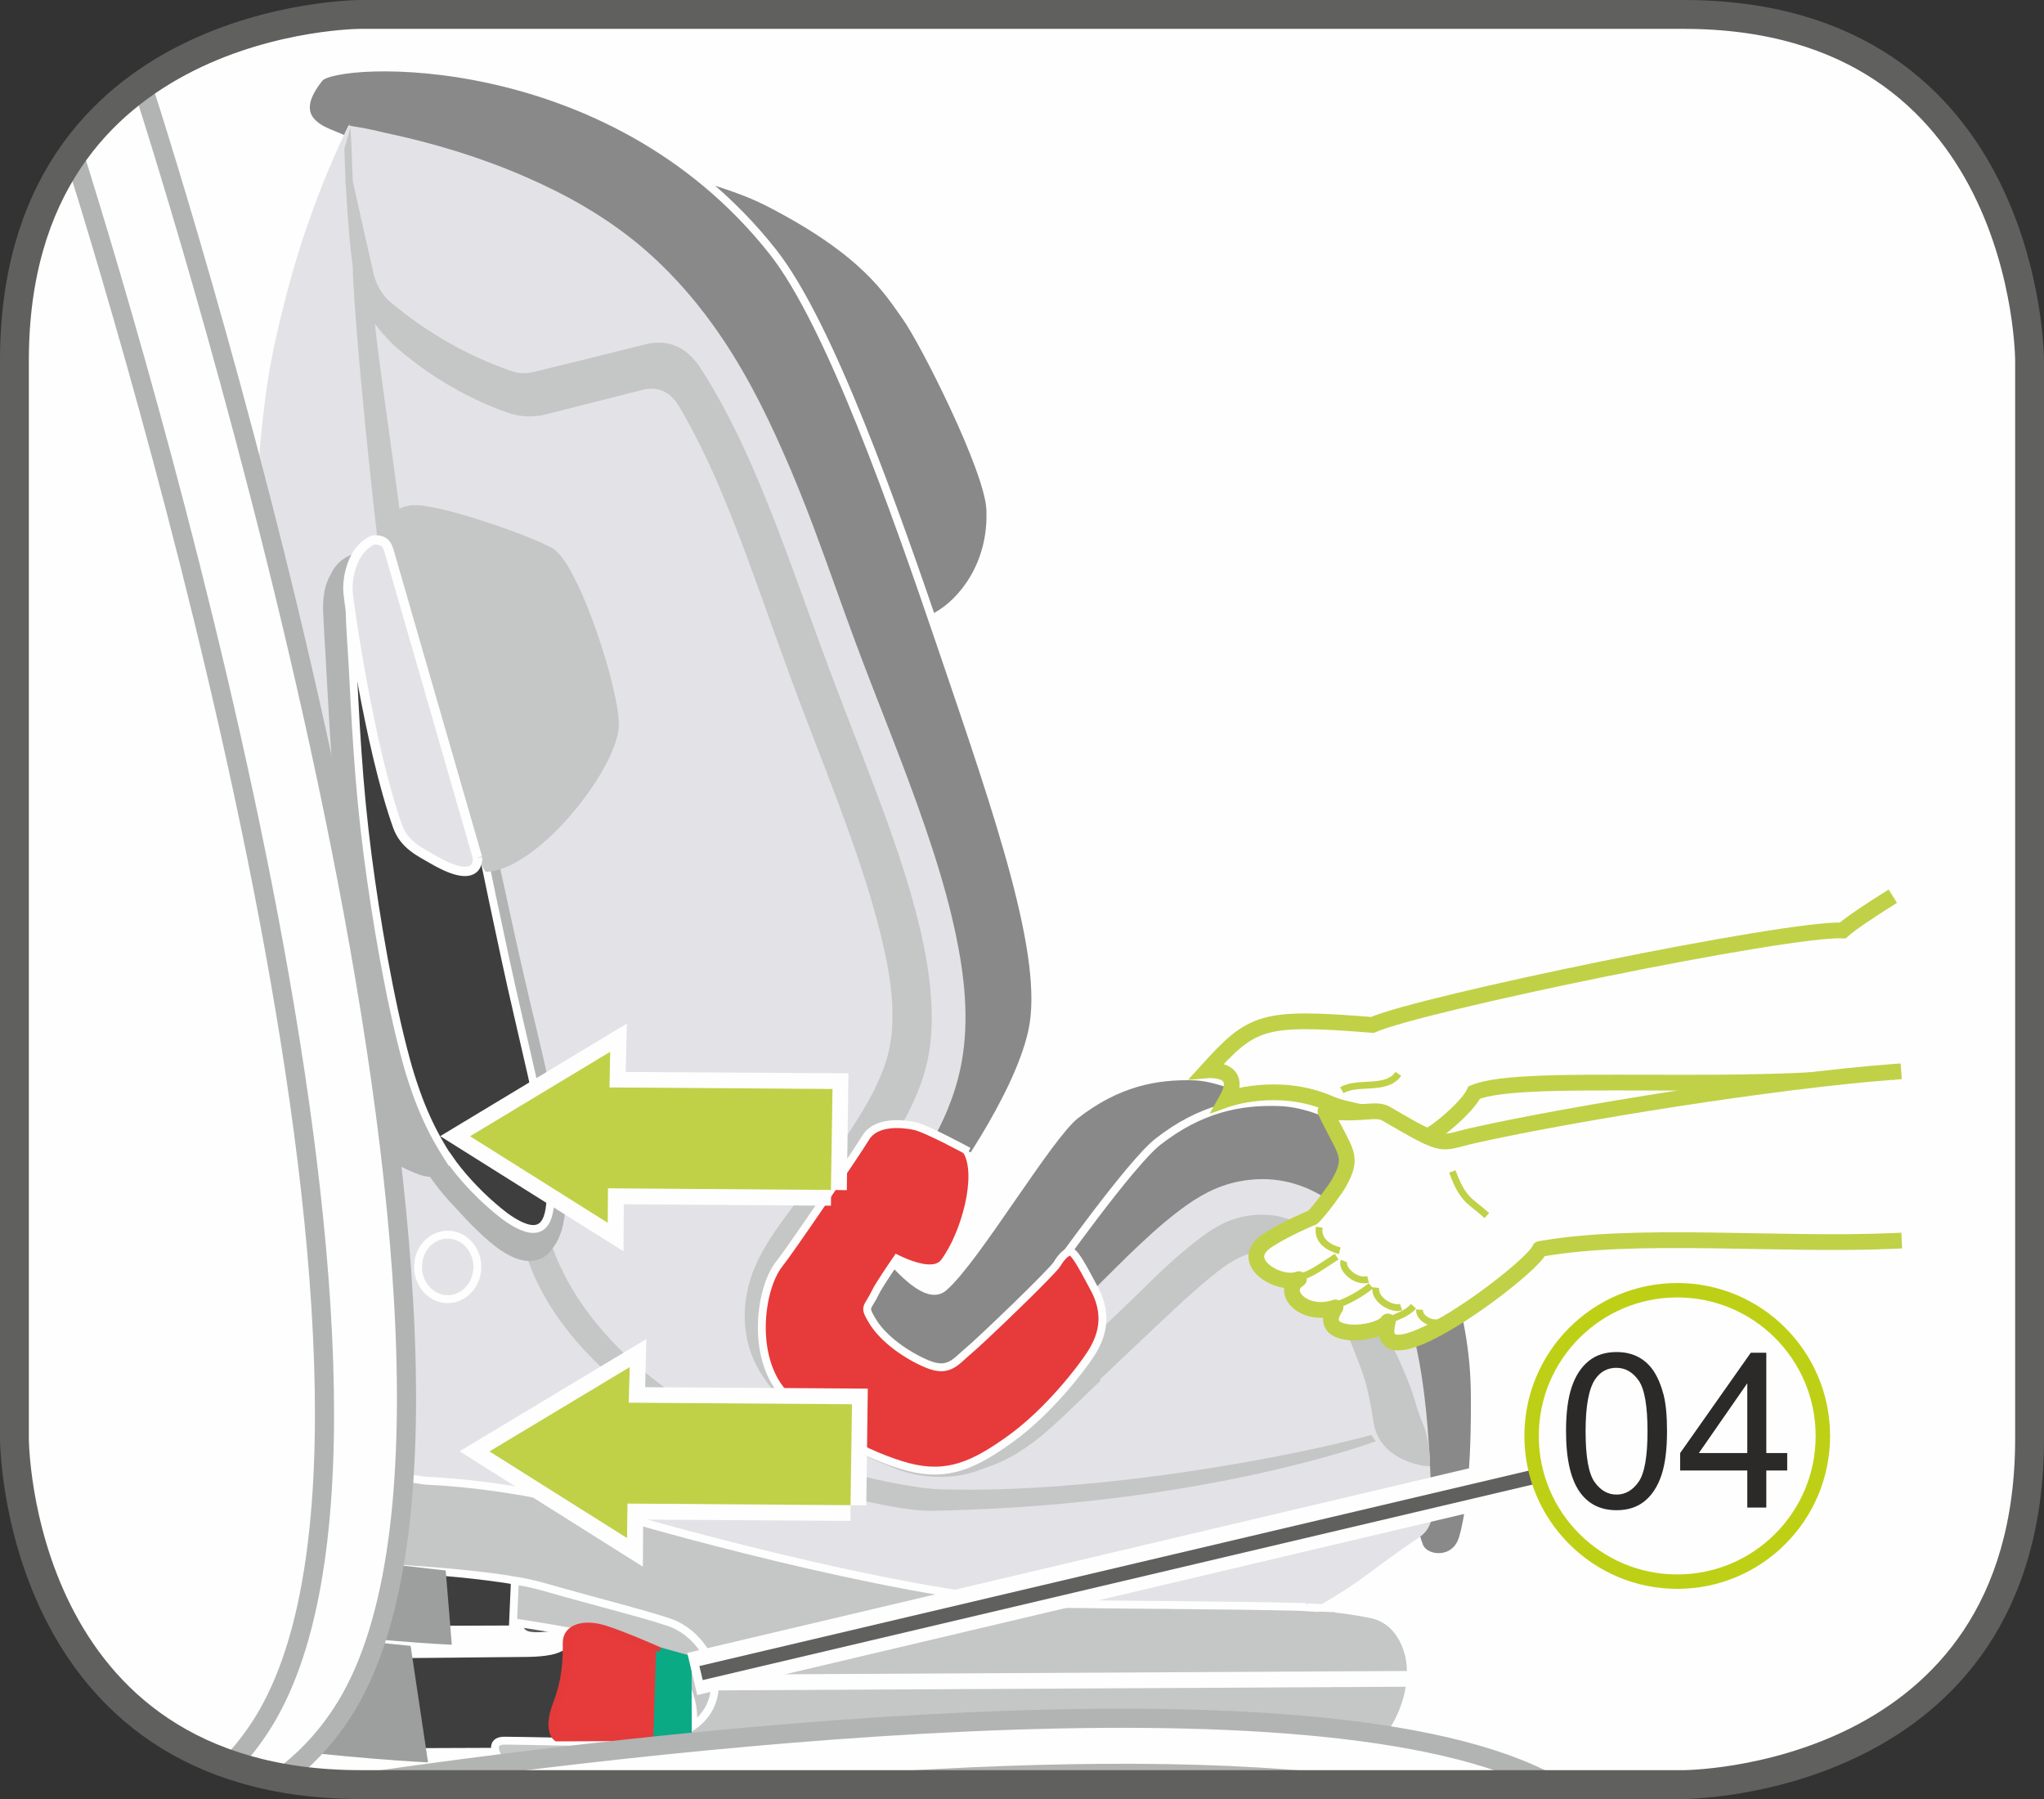
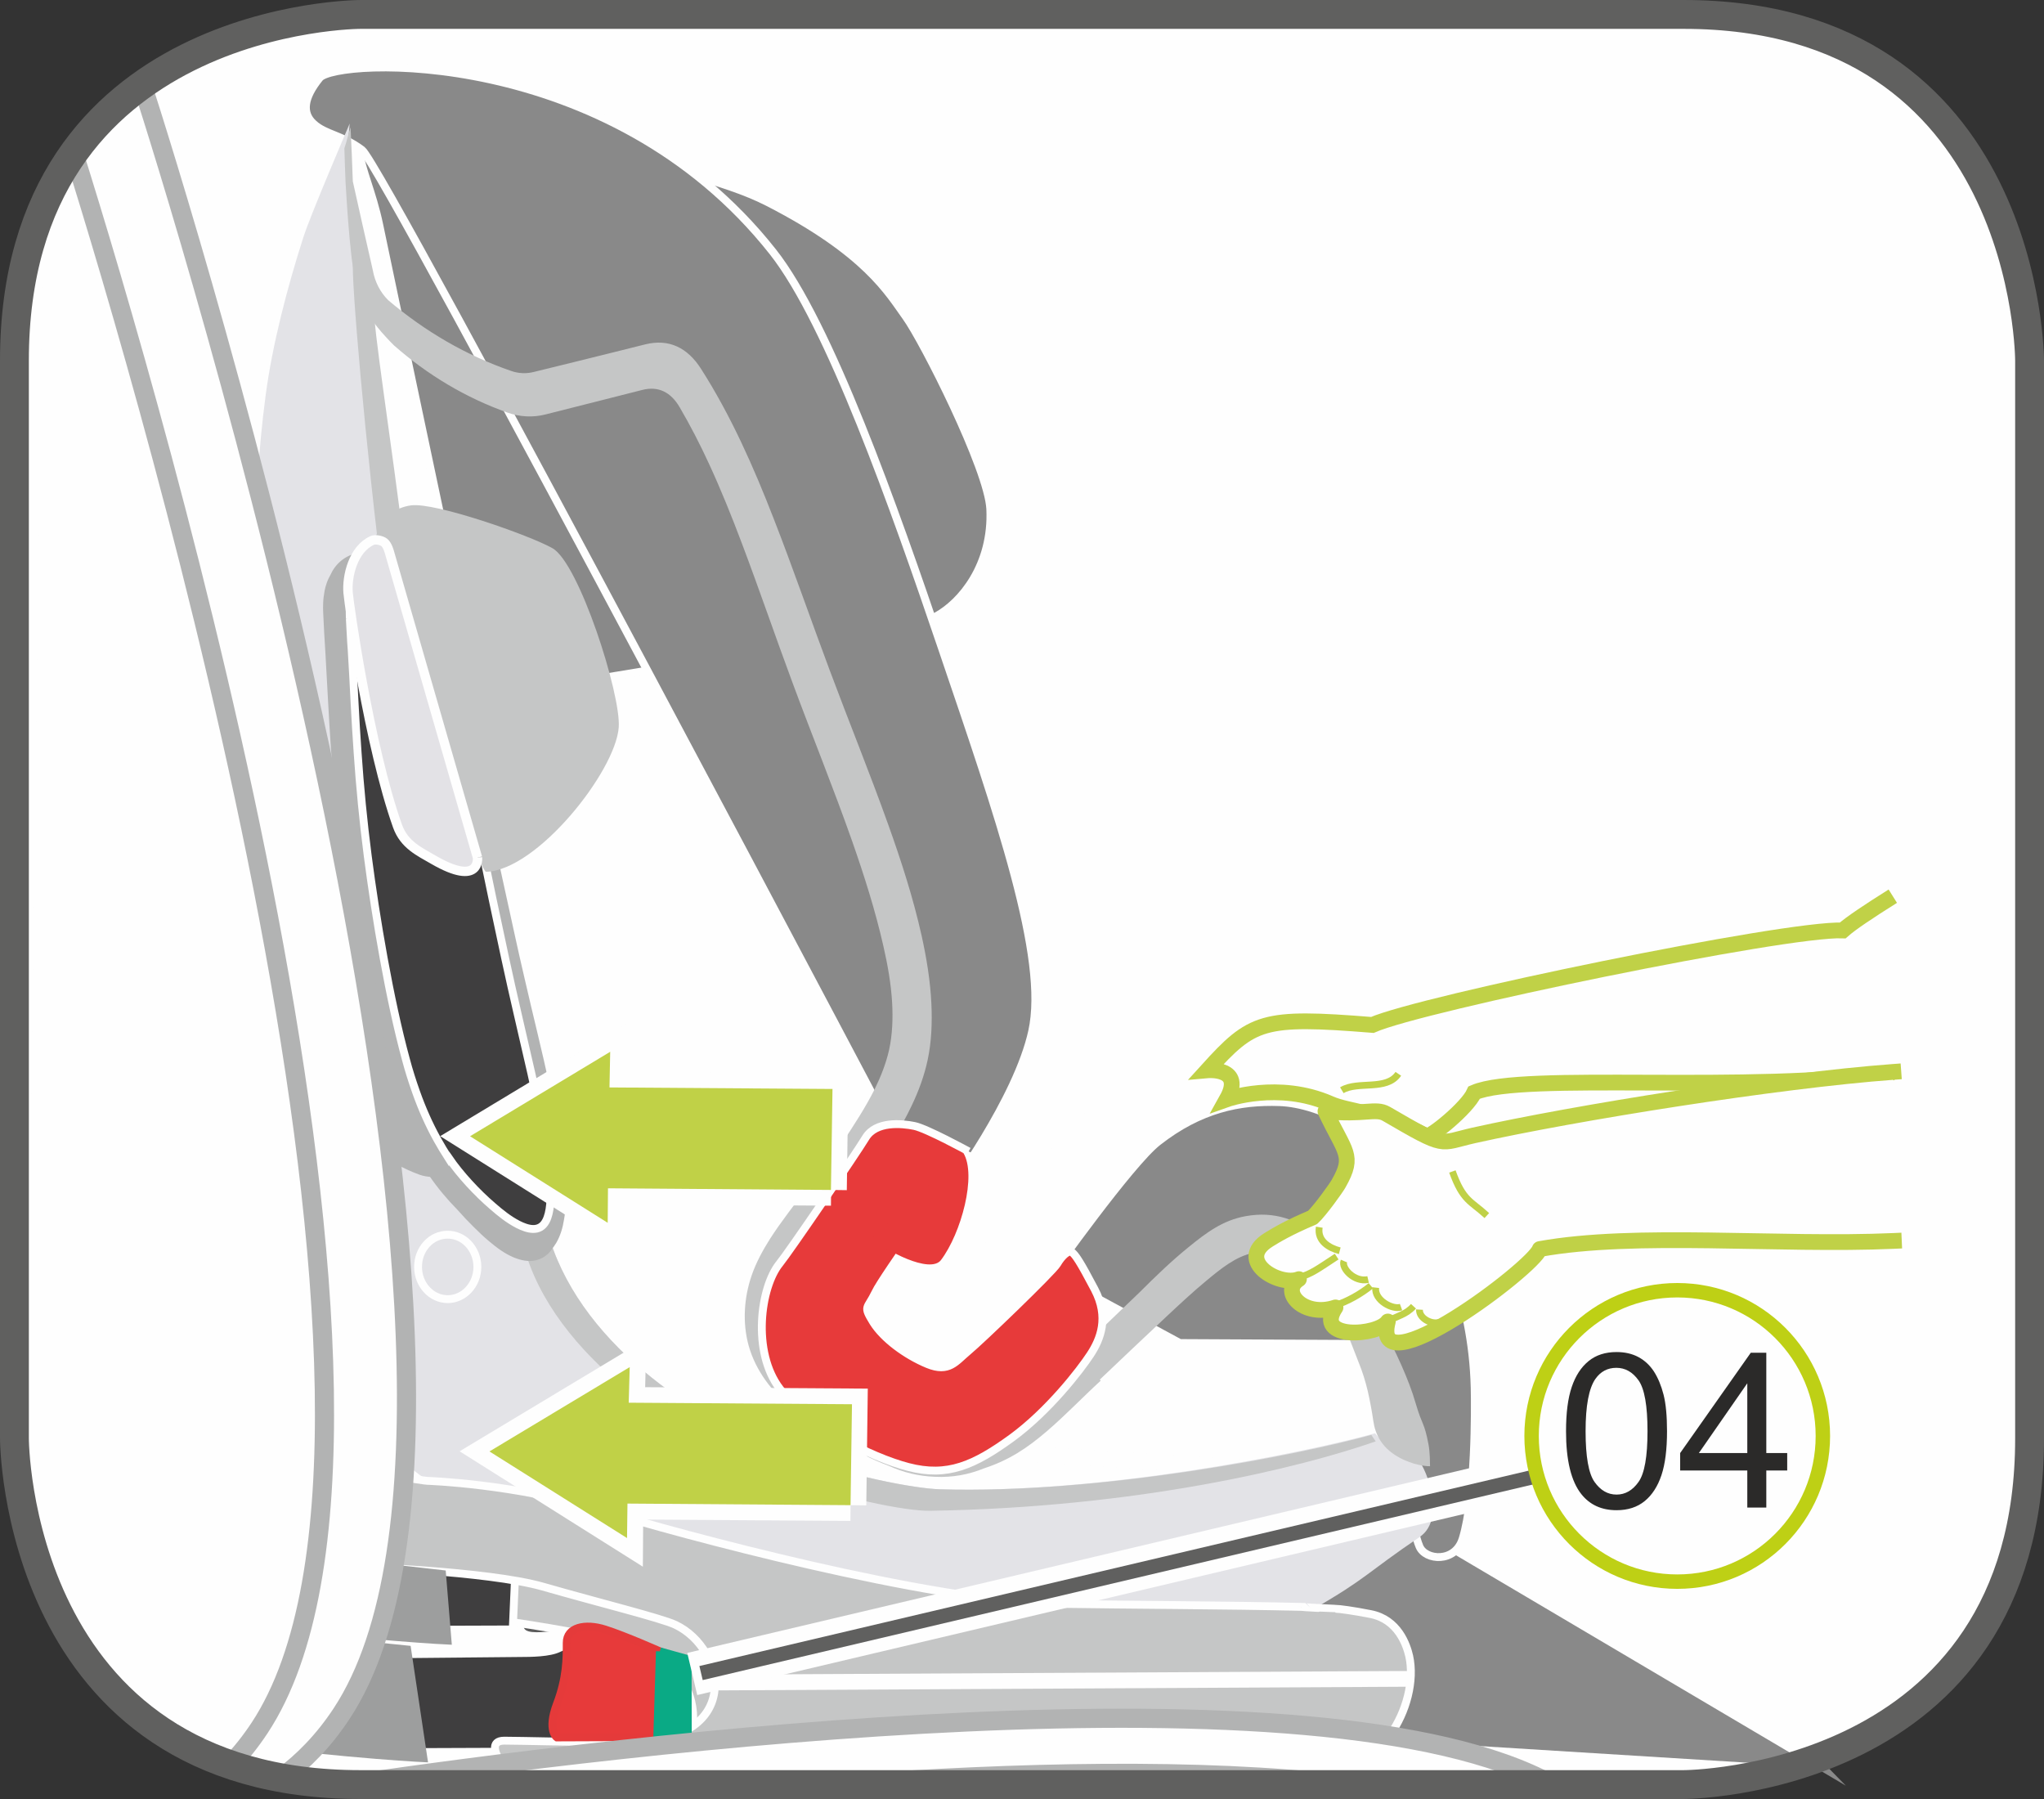
<svg xmlns="http://www.w3.org/2000/svg" xml:space="preserve" width="25mm" height="22mm" version="1.1" style="shape-rendering:geometricPrecision; text-rendering:geometricPrecision; image-rendering:optimizeQuality; fill-rule:evenodd; clip-rule:evenodd" viewBox="0 0 14404.9 12676.32">
  <rect x="0" y="0" width="14404.9" height="12676.32" fill="#333333" stroke="none" />
  <defs>
    <style type="text/css">
   
    .str5 {stroke:#FEFEFE;stroke-width:221.95;stroke-miterlimit:4}
    .str7 {stroke:#C0D147;stroke-width:48;stroke-miterlimit:22.926}
    .str9 {stroke:#FEFEFE;stroke-width:66.09;stroke-miterlimit:4}
    .str1 {stroke:#FEFEFE;stroke-width:110.98;stroke-miterlimit:4}
    .str6 {stroke:#C0D147;stroke-width:110.98;stroke-miterlimit:22.926}
    .str11 {stroke:#FEFEFE;stroke-width:304.92;stroke-miterlimit:4}
    .str0 {stroke:#FEFEFE;stroke-width:55.49;stroke-miterlimit:4}
    .str2 {stroke:#E53A3A;stroke-width:55.49;stroke-miterlimit:4}
    .str3 {stroke:#0AAA85;stroke-width:55.49;stroke-miterlimit:4}
    .str10 {stroke:#60605F;stroke-width:203.28;stroke-miterlimit:4}
    .str12 {stroke:#60605F;stroke-width:101.64;stroke-miterlimit:4}
    .str13 {stroke:#BED015;stroke-width:101.64;stroke-miterlimit:2.613}
    .str4 {stroke:#B2B3B3;stroke-width:134.77;stroke-linecap:round;stroke-linejoin:round;stroke-miterlimit:4}
    .str8 {stroke:#C0D147;stroke-width:110.98;stroke-linecap:square;stroke-linejoin:round;stroke-miterlimit:22.926}
    .fil13 {fill:none}
    .fil4 {fill:none;fill-rule:nonzero}
    .fil12 {fill:#FEFEFE}
    .fil0 {fill:#FEFEFE;fill-rule:nonzero}
    .fil3 {fill:#C5C6C6;fill-rule:nonzero}
    .fil7 {fill:#B2B3B3;fill-rule:nonzero}
    .fil10 {fill:#9D9E9E;fill-rule:nonzero}
    .fil5 {fill:#898989;fill-rule:nonzero}
    .fil2 {fill:#5B5B5B;fill-rule:nonzero}
    .fil15 {fill:#2B2A29;fill-rule:nonzero}
    .fil8 {fill:#E73A3A;fill-rule:nonzero}
    .fil6 {fill:#E3E3E7;fill-rule:nonzero}
    .fil14 {fill:#E3E2E6;fill-rule:nonzero}
    .fil11 {fill:#C0D147;fill-rule:nonzero}
    .fil1 {fill:#3F3E3F;fill-rule:nonzero}
    .fil9 {fill:#0AAA85;fill-rule:nonzero}
   
  </style>
  </defs>
  <g id="Слой_x0020_1">
    <path class="fil0" d="M2540.85 101.64c0,0 -2439.21,0 -2439.21,2439.27l0 7594.5c0,0 0,2439.27 2439.21,2439.27l9323.14 0c0,0 2439.27,0 2439.27,-2439.27l0 -7594.5c0,0 0,-2439.27 -2439.27,-2439.27l-9323.14 0z" />
    <path class="fil1" d="M2315.5 11943.45c1.21,179.89 635.26,31.46 636.24,171.53 1.04,126.42 -291.67,88.22 -401.44,88.04 -91.27,-0.63 -165.08,120.48 -9.97,113.16 254.91,-9.51 404.49,1.67 404.49,1.67l1124.27 -4.26 29.5 -674.9c0,0 -79.46,-34.51 -150.21,0.63 -71.56,35.78 -208.76,36.19 -287.81,36.36 -77.67,1.27 -988.12,9.39 -988.12,9.39 0,0 -99.16,14.81 -197.98,50.01 -97.38,35.95 -159.78,130.85 -158.97,208.35z" />
    <path class="fil2" d="M5066.03 11487.45c0,0 -905.72,-17.06 -991.12,8.93 -84.59,26.85 -67.88,135.81 -73.98,242.52 -5.07,106.08 -82.51,518.75 -88.45,574.81 -6.91,57.33 93.92,51.68 203.51,40.45 100.6,-9.74 1109.41,-120.08 1109.41,-120.08l228.46 -490.92 -387.84 -255.72z" />
    <path class="fil1" d="M2092.98 11082.9c2.25,178.68 635.83,30.88 636.41,171.36 1.61,126.42 -290.46,88.39 -401.03,87.99 -91.1,0 -165.25,120.54 -10.14,113.22 254.68,-10.54 404.49,1.44 404.49,1.44l1123.87 -3.86 30.71 -675.07c0,0 -79.52,-35.15 -151.48,1.44 -70.3,35.55 -207.95,34.98 -285.97,35.55 -79.28,0.23 -987.89,9.97 -987.89,9.97 0,0 -100.03,14 -199.19,50.42 -97.38,35.15 -159.78,129.47 -159.78,207.55z" />
    <path class="fil2" d="M4597.53 10834.1l-195.5 -59.18c0,0 -463.49,-165.25 -548.25,-139.21 -84.36,26.22 -66.9,135.75 -73.35,242.29 -6.91,106.14 -83.78,518.92 -89.89,575.68 -5.24,57.5 94.73,51.8 203.92,39.82 100.2,-9.16 696.97,-142.26 696.97,-142.26l129.3 -333.16 -123.19 -183.98z" />
    <path class="fil3" d="M3632.74 11043.03l-16.88 388.01c0,0 786.05,113.45 964.49,210.37 179.08,96.57 304.52,250.88 305.15,464.7 0.58,212.79 18.9,329.47 18.9,329.47l606.97 -60.73 -22.36 -1182.64 -1196.47 -345.37 -659.8 196.19z" />
    <path class="fil4 str0" d="M3632.74 11043.03l-16.88 388.01c0,0 786.05,113.45 964.49,210.37 179.08,96.57 304.52,250.88 305.15,464.7 0.58,212.79 18.9,329.47 18.9,329.47l606.97 -60.73 -22.36 -1182.64 -1196.47 -345.37 -659.8 196.19" />
    <path class="fil5" d="M2672.51 1584.19c-94.73,-454.5 -321.98,-676.05 153.67,-659.57 503.31,17.46 1980.85,191.24 2585.39,500.25 693.97,355.69 851.27,638.25 973.25,807.54 122.15,168.94 580.34,1072.47 594.17,1354.41 18.5,395.96 -206.16,660.84 -379.71,754.76 -172.8,95.13 -3223.24,575.85 -3223.24,575.85 0,0 -404.55,-1902.2 -703.54,-3333.24z" />
    <path class="fil4 str0" d="M2672.51 1584.19c-94.73,-454.5 -321.98,-676.05 153.67,-659.57 503.31,17.46 1980.85,191.24 2585.39,500.25 693.97,355.69 851.27,638.25 973.25,807.54 122.15,168.94 580.34,1072.47 594.17,1354.41 18.5,395.96 -206.16,660.84 -379.71,754.76 -172.8,95.13 -3223.24,575.85 -3223.24,575.85 0,0 -404.55,-1902.2 -703.54,-3333.24" />
-     <path class="fil5" d="M9491.16 10504.06c0,0 101.24,142.9 146.35,54.85 140.88,-276.4 160.59,-830.3 156.32,-987.89 -15.85,-601.84 -175.62,-896.16 -328.49,-1235.02 -228.63,-508.61 -766.51,-768.76 -1047.01,-778.96 -281.36,-9.33 -560.64,48.17 -858.42,280.72 -191.87,149.81 -707.97,1024.71 -928.54,1213.7 -162.6,138.86 -657.38,-625.86 -657.38,-625.86l-697.43 1697.93 4090.59 253.87 124 126.65z" />
+     <path class="fil5" d="M9491.16 10504.06l-697.43 1697.93 4090.59 253.87 124 126.65z" />
    <path class="fil4 str1" d="M9491.16 10504.06c0,0 101.24,142.9 146.35,54.85 140.88,-276.4 160.59,-830.3 156.32,-987.89 -15.85,-601.84 -175.62,-896.16 -328.49,-1235.02 -228.63,-508.61 -766.51,-768.76 -1047.01,-778.96 -281.36,-9.33 -560.64,48.17 -858.42,280.72 -191.87,149.81 -707.97,1024.71 -928.54,1213.7 -162.6,138.86 -657.38,-625.86 -657.38,-625.86l-697.43 1697.93 4090.59 253.87 124 126.65" />
    <path class="fil5" d="M6465.55 8312.09l219.13 86.2c0,0 484.35,-650.7 589.68,-1131.42 114.43,-519.15 -233.59,-1515.57 -635.03,-2697.17 -338.23,-996.24 -794.17,-2290.67 -1192.78,-2795.36 -1154.75,-1462.5 -3080.92,-1364.55 -3194.37,-1225.11 -112.82,139.04 -126.82,247.36 -41.49,323.82 85.39,77.04 199.02,76.81 341.51,184.56 142.72,107.11 3913.35,7254.48 3913.35,7254.48z" />
    <path class="fil4 str0" d="M6465.55 8312.09l219.13 86.2c0,0 484.35,-650.7 589.68,-1131.42 114.43,-519.15 -233.59,-1515.57 -635.03,-2697.17 -338.23,-996.24 -794.17,-2290.67 -1192.78,-2795.36 -1154.75,-1462.5 -3080.92,-1364.55 -3194.37,-1225.11 -112.82,139.04 -126.82,247.36 -41.49,323.82 85.39,77.04 199.02,76.81 341.51,184.56 142.72,107.11 3913.35,7254.48 3913.35,7254.48" />
    <path class="fil5" d="M10003.46 10896.73c40.68,98.99 252.09,118.52 304.92,-55.72 90.64,-300.83 87.81,-903.94 84.36,-1061.87 -16.08,-659.8 -270.58,-1114.13 -329.12,-1235.08 -270.12,-557.35 -765.48,-769.16 -1046.83,-778.1 -281.53,-9.97 -560.18,47.19 -857.15,279.69 -192.74,150.04 -746.4,929.75 -746.4,929.75l901.46 488.1 1289.18 6.45 341.45 1099.9c0,0 5.47,200.46 58.14,326.88z" />
    <path class="fil4 str0" d="M10003.46 10896.73c40.68,98.99 252.09,118.52 304.92,-55.72 90.64,-300.83 87.81,-903.94 84.36,-1061.87 -16.08,-659.8 -270.58,-1114.13 -329.12,-1235.08 -270.12,-557.35 -765.48,-769.16 -1046.83,-778.1 -281.53,-9.97 -560.18,47.19 -857.15,279.69 -192.74,150.04 -746.4,929.75 -746.4,929.75l901.46 488.1 1289.18 6.45 341.45 1099.9c0,0 5.47,200.46 58.14,326.88" />
-     <path class="fil6" d="M10031 10687.81c-0.23,-9.56 0,-18.67 -5.07,-27.66 -5.7,-8.93 -12.04,-13.83 -20.34,-17.69 -18.5,-9.51 -32.96,-11.35 -51.05,1.44 -66.84,43.5 -133.74,88.45 -199.19,133.56 -241.48,162.83 -478.47,331.95 -720.36,493.51 -124.63,82.97 -249.44,164.27 -377.87,239.24 -120.37,70.18 -243.56,135.41 -369.34,192.33 -100.26,45.12 -202.71,85.57 -307.57,113.22 -160.76,43.27 -328.09,58.31 -494.38,62.81 -68.28,2.02 -136.39,2.82 -204.03,3.46 -281.76,1.21 -562.48,0 -844.19,2.82 -126.48,1.04 -252.49,2.88 -378.91,3.28 -94.09,0 -187.44,-0.63 -281.93,-11.81 -14.87,-2.02 -28.06,-9.74 -43.27,-11.81 -106.14,-14.4 -200.46,-46.33 -293.98,-102.22 -98.99,-58.77 -163.01,-124 -242.46,-208.18 -34.8,-36.76 -70.93,-73.98 -106.31,-110.17 -32.73,-32.9 -65.46,-64.99 -101.06,-94.09 -77.44,-67.7 -160.36,-125.03 -248.57,-174.59 -14.23,-7.95 -28.69,-14.23 -44.71,-19.3 -317.54,-170.96 -700.48,-261.42 -1036.87,-359.6 -355.74,-105.1 -688.9,-217.92 -961.67,-526.7 -10.77,-16.82 -20.74,-34.34 -32.73,-50.36 -332.35,-410.83 -462.22,-1019 -536.04,-1520.47 -2.02,-14.06 -3.69,-27.43 -5.88,-41.49 -0.81,-5.88 -2.07,-11.18 -2.65,-17.29 -30.31,-214 -53.24,-429.27 -72.37,-644.76 -10.77,-125.21 -21.15,-251.45 -30.31,-377.47 -18.09,-233.36 -34.98,-465.91 -52.2,-699.44 -40.68,-573.6 -78.88,-1149.11 -112.24,-1723.11 -9.74,-161.39 -19.07,-323.42 -26.39,-485.21 -5.7,-125.38 -9.8,-251.86 -12.62,-377.64 -2.82,-20.17 -7.14,-39.47 -12.39,-58.77 -17.52,-871.21 45.29,-1674.71 307.52,-2511.98 79.69,-255.14 173.38,-501.69 283.37,-743.35 19.53,-43.33 39.24,-85.57 58.94,-127.86 2.02,-3.86 4.9,-5.7 9.33,-5.3 0,0 -3.86,-0.63 -2.42,0l3.23 0c2.25,0.81 4.32,1.44 5.93,0.81 4.67,1.44 8.12,2.02 12.56,2.65 79.92,11.98 158.97,28.64 237.62,48.17 334.02,70.53 661.07,168.94 976.54,305.73 281.93,121.35 553.9,273 795.21,470.58 201.84,165.66 381.9,363.41 537.65,580.75 194.93,271.16 351.25,573.37 488.04,884.4 77.61,174.18 148.14,351.65 215.84,530.33 103.48,275.19 199.42,553.72 301.87,829.55 161.62,432.55 339.03,857.96 488.44,1295 70.53,206.34 135.41,414.86 186.23,627.48 35.55,149.81 64.82,300.43 81.7,453.7 16.65,148.83 20.11,299.45 4.67,448.22 -13.6,136.21 -45.92,270.18 -93.69,397.4 -57.16,157.13 -140.88,303.89 -227.89,445.98 -102.45,164.62 -211.41,323.82 -333.56,471.56 -97.55,119.73 -204.72,230.54 -293.34,357.76 -26.79,38.2 -51.8,78.25 -72.37,120.94 -18.03,37.22 -32.67,76.23 -39.01,117.72 -4.44,30.31 -5.07,62.4 0.4,92.48 6.74,30.48 18.73,60.56 34.57,87.41 19.53,32.9 44.54,61.36 69.49,89.02 33.36,34.57 70.35,65.69 107.58,95.13 76.81,60.15 159.15,112.01 240.04,163.87 66.67,42.47 132.53,84.93 202.65,119.68 83.55,41.08 171.99,71.97 262.4,66.67 42.52,-3.23 84.59,-14.17 125.27,-31.29 47.54,-19.71 90.64,-47.13 132.53,-78.25 53.47,-39.01 103.43,-82.74 151.6,-128.66 69.72,-66.67 136.62,-137.83 202.3,-209.79 114.84,-112.99 225.81,-231.29 339.21,-346.35 113.86,-115.07 228.12,-229.9 343.76,-342.89 116.68,-112.42 234.17,-222.18 362.43,-319.39 130.28,-98.99 260.15,-174.36 421.78,-206.51 218.32,-42.7 426.85,-2.65 617.97,121.75 182.94,120.14 333.56,299.05 439.87,498.24 49.55,94.9 91.27,191.87 124.4,295.13 13.19,40.85 25.58,81.3 36.19,122.79 13.6,48.8 25.18,98.18 36.59,147.56 22.76,109.19 40.05,219.13 53.24,329.93 35.38,288.44 45.35,581.15 51.4,872.42 0.23,5.07 -3.63,8.35 -8.3,8.76 -5.53,0.17 -11.41,0.4 -16.71,0.4 -18.27,0.98 -34.11,-14.64 -34.11,-34.17z" />
    <path class="fil6" d="M2138.49 1670.22c-112.65,351.25 -218.95,754.13 -267.3,1122.26 -48.4,368.94 -74.21,776.31 -74.62,1149.28 -0.23,259.4 11.18,539.26 23.39,798.44 9.33,201.03 26.39,432.78 38.78,633.41 17.52,288.62 39.87,572.8 59.58,860.84 23.57,345.54 50.82,684.81 76.4,1029.95 14.87,201.44 26.27,392.97 42.93,594.81 22.53,258.14 45.52,524.8 82.74,780.92 28.23,195.39 62.98,403.74 110.17,593.77 36.36,149.81 70.53,293.51 126.59,435.83 51.86,132.53 137.42,312.99 214.29,429.67 33.53,49.61 77.61,84.36 115.64,129.7 37.63,45.52 128.09,42.87 171.59,82.11 64.42,59.18 135.35,111.21 208.53,155.28 74.62,44.54 153.44,81.13 232.55,113.86 323.82,132.53 665.91,201.03 996.01,312.24 139.21,46.1 276.46,100.2 408.35,167.9 105.73,54.85 207.78,118.7 301.47,195.5 38.84,32.73 75.6,66.9 111.38,102.27 75.42,73.75 145.55,152.23 220.74,225 28.06,27.02 56.76,53.47 87.81,76.4 64.07,47.36 137.25,81.36 212.44,102.27 109.13,31.11 223.79,36.99 336.38,38.61 56.93,1.44 113.63,1.44 171.19,0.63 201.44,-0.81 404.09,-4.09 605.12,-4.26 202.24,-0.63 402.65,1.79 605.35,-0.63 194.7,-2.25 392.68,-9.33 581.15,-56.93 105.27,-26.39 209.33,-65.23 309.94,-110.74 123.82,-54.28 244.13,-118.29 361.04,-186.8 143.07,-83.38 505.09,-22.59 648.8,-104.69 374.24,-214.46 374.24,-254.1 747.85,-506.94 202.65,-136.21 22.36,-541.51 -20.51,-550.5 -189.05,-40.22 -293.51,-180.29 -293.51,-180.29 -506.76,140.25 -1934.92,429.09 -3068.36,394.58 -172.4,-5.3 -630.93,-88.62 -1083.65,-255.14 -646.38,-238.03 -1479.56,-788.47 -1685.72,-1580.62 0,0 -939.26,-4085.69 -1067.35,-4753.85 -154.88,-810.42 -283.55,-2151 -268.33,-2236.97 15.44,-85.39 -80.26,-478.88 -80.26,-478.88l27.25 -317.95c0,0 -275.25,641.13 -325.84,799.65z" />
    <path class="fil3" d="M9695.37 10156.44c-527.51,183.81 -1667.45,465.91 -3141.54,489.08 -172.57,2.65 -631.97,-88.62 -1085.27,-255.31 -645.17,-237.62 -1573.48,-824.42 -1779.81,-1616.58 0,0 -892.36,-3890.59 -978.32,-4566.87 -138.46,-1081.75 -237.85,-2270.67 -222.41,-2356.07 15.44,-86.2 166.12,246.15 150.62,331.95 -15.04,85.8 118.75,917.13 216.71,1721.67 82.51,676.51 997.86,4753.85 997.86,4753.85 205.93,792.38 1039.11,1342.59 1685.72,1580.62 452.66,166.46 911.02,249.84 1083.59,255.14 1133.26,34.51 2534.17,-241.89 3041.51,-383l31.35 45.52z" />
    <path class="fil7" d="M2736.13 7680.41c-25.99,-11.01 -52.2,-21.15 -79.69,-25.81 -21.32,-4.32 -43.5,-5.13 -64.59,2.42 -17.52,6.11 -33.53,17.46 -44.14,33.53 -8.93,15.27 -13.19,35.15 -13.6,54.28 -2.48,36.19 4.67,70.93 14.23,105.1 8.53,36.76 21.32,72.37 38.2,104.87 14.64,28.23 33.3,54.51 54.28,78.07 23.8,28.23 50.59,52.61 79.05,75.83 95.13,75.37 195.73,133.5 306.31,177.64 59.81,86.78 125.84,165.43 198.61,239.24 35.78,40.85 72.77,80.09 111.78,118.29 35.21,35.38 71.16,69.72 109.59,101.87 54.45,46.1 110.98,88.22 175.22,114.84 48.75,19.94 101.01,31.29 151.02,20.74 46.15,-9.97 89.66,-37.4 117.08,-78.88 11.18,-14.87 22.13,-30.71 32.32,-47.59 28.06,-49.15 44.48,-105.5 53.24,-162.2 13.19,-74.16 14.64,-149.98 11.18,-225.24 -5.07,-101.41 -17.86,-202.01 -34.34,-302.04 -21.15,-136.39 -47.59,-271.56 -76.86,-406.1 -55.66,-258.6 -121.12,-514.31 -179.49,-771.01 -24.14,-102.45 -47.13,-205.93 -69.72,-308.96 -126.82,-577.92 -253.24,-1155.62 -378.45,-1733.72 -39.24,-180.46 -78.88,-361.22 -115.3,-542.32 -3.86,-22.36 -7.89,-43.1 -13.77,-64.42 -17.92,-73.18 -47.36,-143.93 -93.34,-201.27 -40.05,-51.63 -93.29,-91.67 -151.19,-114.43 -80.49,-42.87 -171.59,-45.12 -255.95,-40.22 -87.18,4.67 -174.41,21.15 -241.08,94.09 -18.5,20.51 -33.71,42.7 -45.12,68.51 -11.41,20.11 -21.72,41.03 -29.44,63.61 -6.34,17.29 -10.77,34.98 -14.46,53.24 -4.9,27.89 -9.16,55.72 -10.14,84.59 -1.67,24.37 -0.81,48.34 0.17,72.37 3.86,94.73 9.97,190.26 15.85,285.39 12.45,219.93 23.22,440.91 38.03,660.84 13.6,192.68 30.71,385.19 52.03,577.06 38.43,343.93 92.88,685.21 157.76,1023.84 30.88,161.8 64.65,322.21 102.45,481.76 27.02,111.78 56.47,223.39 92.25,332.18 43.33,11.75 88.04,18.9 133.16,18.27 13.6,0 27.66,-1.84 41.08,-7.72 3.46,-1.21 6.91,-3.05 8.93,-6.51 1.21,-3.05 2.25,-7.32 0.58,-10.37 -0.58,-0.81 -0.58,-1.38 -1.21,-3.05l-182.54 9.39z" />
    <path class="fil1" d="M2465.37 4360.77c0,-13.83 -0.23,-28.06 -0.81,-42.06 0,-16.25 -0.23,-32.15 0,-48.4 1.61,-28.87 5.47,-57.1 15.44,-84.53 7.09,-23.39 18.5,-41.26 35.78,-56.76 15.85,-13.77 34.74,-24.78 54.28,-32.27 22.76,-8.99 48.34,-13.02 72.54,-17.11 75.65,-9.74 150.85,-15.44 227.08,-2.82 36.19,6.11 73.18,15.85 101.41,38.43 26.45,21.32 47.19,53.82 60.56,88.22 15.04,36.19 23.39,73.35 30.71,111.55 28.46,137.83 53.24,276.69 80.73,414.69 24.37,128.26 50.99,255.49 76.81,382.94 112.01,547.62 222.35,1095 340.7,1641.41 28.64,131.95 58.14,264.65 88.79,396.19 32.32,138.23 63.84,276.86 95.76,415.5 38.03,171.53 74.39,343.3 102.22,516.91 18.09,111.38 63.84,401.67 0,521.17 -44.71,84.53 -131.49,56.7 -195.5,24.6 -67.53,-34.74 -125.44,-81.53 -182.37,-131.32 -106.31,-91.27 -226.21,-219.36 -307.52,-338.63 -0.81,0.81 -1.44,0.81 -1.84,1.61 -27.43,-42.7 -53.24,-85.8 -78.48,-130.91 -58.94,-106.54 -107.75,-217.11 -148.77,-332.75 -27.02,-76 -51.63,-152.86 -72.37,-231.52 -114.84,-420.16 -212.62,-1000.28 -268.91,-1433.29 -31.35,-241.66 -54.91,-484.75 -71.39,-727.91 -8.7,-121.35 -15.85,-242.87 -22.13,-365.02 -6.68,-121.17 -11.98,-243.15 -20.11,-365.08 -0.81,-15.67 -2.07,-31.52 -3.46,-46.96l-9.16 -165.89z" />
    <path class="fil4 str0" d="M2465.37 4360.77c0,-13.83 -0.23,-28.06 -0.81,-42.06 0,-16.25 -0.23,-32.15 0,-48.4 1.61,-28.87 5.47,-57.1 15.44,-84.53 7.09,-23.39 18.5,-41.26 35.78,-56.76 15.85,-13.77 34.74,-24.78 54.28,-32.27 22.76,-8.99 48.34,-13.02 72.54,-17.11 75.65,-9.74 150.85,-15.44 227.08,-2.82 36.19,6.11 73.18,15.85 101.41,38.43 26.45,21.32 47.19,53.82 60.56,88.22 15.04,36.19 23.39,73.35 30.71,111.55 28.46,137.83 53.24,276.69 80.73,414.69 24.37,128.26 50.99,255.49 76.81,382.94 112.01,547.62 222.35,1095 340.7,1641.41 28.64,131.95 58.14,264.65 88.79,396.19 32.32,138.23 63.84,276.86 95.76,415.5 38.03,171.53 74.39,343.3 102.22,516.91 18.09,111.38 63.84,401.67 0,521.17 -44.71,84.53 -131.49,56.7 -195.5,24.6 -67.53,-34.74 -125.44,-81.53 -182.37,-131.32 -106.31,-91.27 -226.21,-219.36 -307.52,-338.63 -0.81,0.81 -1.44,0.81 -1.84,1.61 -27.43,-42.7 -53.24,-85.8 -78.48,-130.91 -58.94,-106.54 -107.75,-217.11 -148.77,-332.75 -27.02,-76 -51.63,-152.86 -72.37,-231.52 -114.84,-420.16 -212.62,-1000.28 -268.91,-1433.29 -31.35,-241.66 -54.91,-484.75 -71.39,-727.91 -8.7,-121.35 -15.85,-242.87 -22.13,-365.02 -6.68,-121.17 -11.98,-243.15 -20.11,-365.08 -0.81,-15.67 -2.07,-31.52 -3.46,-46.96l-9.16 -165.89" />
    <path class="fil3" d="M2427 1045.28c2.02,81.07 5.3,161.39 8.35,242.29 10.77,176.03 21.72,348.2 42.06,523.65 10.37,88.79 30.08,166.46 41.66,221.95 25.18,126.42 113.86,248.8 204.09,345.14 17.69,18.32 33.94,37.22 52.84,54.91 237.85,209.74 508.61,370.32 799.07,473.58 87.01,31.11 180.46,36.19 268.51,13.66 227.66,-57.73 455.14,-114.66 682.39,-172.8 113.63,-29.04 201.84,15.44 264.01,122.15 74.85,128.26 143.93,261.82 206.74,398.44 84.18,182.31 159.15,368.71 230.31,557.12 123.77,327.05 236.99,659.4 358.8,987.08 138,372.63 288.21,741.1 420.34,1116.78 84.76,242.29 162.83,487.23 219.53,737.88 29.67,129.64 53.47,262.17 61.36,396.37 6.34,112.19 2.48,225.41 -21.32,334.37 -21.95,96.97 -58.94,189.86 -102.45,278.48 -64.65,128.49 -143.13,247.76 -221.37,367.09 -45.69,70.12 -68.28,99.8 -122.33,162.6 -60.39,70.12 -72.2,83.15 -127.86,157.94 -90.29,122.21 -184.79,239.87 -267.3,368.77 -49.61,79.05 -94.96,161.8 -126.24,251.62 -55.49,158.74 -66.9,337.65 -21.55,499.68 24.6,86.95 65.63,168.08 116.85,240.22 53.3,75.25 117.31,139.67 186.8,197.58 47.59,40.28 97.61,77.27 148.43,112.42 67.07,46.15 136.79,88.85 206.28,130.74 104.69,61.77 211.41,120.94 324.46,161.8 107.52,49.55 214,74.96 330.91,79.28 121.75,5.24 232.96,-14.23 346.58,-60.39 171.76,-56.12 300.83,-140.88 439.23,-259.58 132.12,-113.22 252.66,-239.87 380.92,-357.59 -2.65,-2.59 -4.44,-5.24 -6.51,-7.32 154.94,-147.56 309.99,-293.92 465.34,-440.04 94.9,-88.85 190.26,-178.1 289.83,-260.21 93.29,-77.04 204.72,-170.09 328.26,-192.68 73.81,-13.19 139.27,-11.01 210.43,20.11 67.88,30.08 122.96,74.62 176.2,127.86 101.24,101.24 197.81,230.54 253.7,369.17 34.34,85.16 68.91,170.32 101.41,256.52 26.62,65.23 47.36,132.12 63.67,201.61 15.85,69.32 28.81,139.44 39.01,209.79 12.62,85.97 54.05,199.82 215.67,273.58 102.62,45.98 177.07,44.71 183.92,44.71 -0.98,-22.93 0.46,-93.86 -10.72,-153.27 -31.52,-164.45 -42.12,-124.98 -90.46,-289.83 -49.84,-174.41 -144.97,-370.96 -227.66,-529.75 -28.06,-54.22 -55.55,-107.92 -82.34,-162.2 -86.2,-177.01 -214.86,-345.72 -359.6,-469.54 -157.94,-135.18 -326.42,-194.29 -529.29,-157.3 -159.78,28.41 -277.27,116.68 -401.03,217.46 -121.17,98.18 -233.99,207.14 -345.37,318.35 -148.2,141.69 -295.99,283.95 -442.75,427.25 -57.73,57.16 -113.8,115.47 -169.92,174.41 -7.09,8.12 -15.21,15.27 -22.13,23.57 -100.26,104.69 -231.34,250.24 -346.01,337.42l-1.38 0.81c-85.39,68.51 -175.22,114.66 -278.71,144.34 -0.4,-0.17 -0.81,-0.58 -1.61,0.23 -20.57,4.67 -40.85,9.1 -61.02,11.98 -5.65,1.21 -10.77,2.02 -16.02,2.02 -23.39,3.05 -46.56,4.26 -70.76,4.26 0,0 -1.44,0 -2.65,-0.58 -1.61,0 -2.25,0 -2.65,0.58l-4.44 0c-16.71,-0.58 -31.75,-1.84 -45.98,-3.63 -10.72,-0.23 -20.51,-2.48 -31.29,-4.09 -6.11,-0.81 -12.16,-1.44 -18.67,-2.82 -1.84,-0.4 -4.26,-0.81 -6.91,-2.02 -1.67,0.4 -3.69,-0.23 -5.7,-0.86 -7.95,-1.61 -16.88,-4.03 -24.78,-5.65 -51.22,-14.06 -100.66,-32.15 -149.23,-53.7 -6.28,-3.46 -12.62,-6.28 -19.53,-9.33 -12.39,-6.28 -25.81,-12.39 -38.37,-19.3 -14.23,-7.14 -27.25,-14.06 -40.28,-21.55 -5.7,-3.46 -11.98,-6.91 -17.46,-10.37 -11.41,-6.28 -22.18,-13.19 -33.13,-19.53 -53.24,-32.09 -197.98,-129.24 -250.24,-165.43 -82.34,-56.76 -161.57,-115.47 -234.34,-187.61 -7.32,-6.11 -13.83,-13.43 -20.34,-19.76 -3.86,-4.26 -7.55,-8.53 -11.01,-11.75 -15.21,-16.08 -28.87,-32.56 -42.7,-50.24 -28,-35.15 -50.59,-73.18 -70.3,-115.41 -14.46,-32.15 -25.41,-65.28 -33.36,-99.39 -10.95,-48.4 -13.83,-95.76 -9.74,-145.37 0,-12.79 1.61,-24.78 4.09,-37.57 0.17,-6.74 1.38,-12.45 2.42,-18.5 9.16,-49.03 23.57,-95.36 42.47,-141.28 2.02,-6.51 4.9,-12.85 7.95,-19.71 5.24,-10.6 9.74,-21.95 15.85,-32.73 2.42,-6.11 5.7,-11.81 8.53,-16.88 6.11,-11.98 11.98,-24.2 19.3,-35.78 2.25,-4.49 4.9,-8.93 7.72,-13.19 6.91,-13.25 15.27,-26.04 22.59,-39.24 11.35,-17.92 23.57,-35.78 34.57,-53.07 10.14,-15.27 20.69,-29.5 31.06,-44.71 10.6,-15.04 22.18,-30.08 32.96,-45.12 12.79,-17.69 25.81,-34.57 38.43,-51.05 54.45,-70.93 107.69,-141.46 161.16,-213.02 36.82,-49.21 75.02,-95.13 114.43,-140.65 47.77,-55.08 69.32,-82.51 110.17,-144.34 94.32,-143.93 188.47,-289.02 263.03,-446.38 49.21,-102.85 89.02,-210.77 112.82,-322.79 27.43,-128.9 32.32,-263.84 26.04,-396.77 -7.72,-160.99 -33.77,-319.56 -68.34,-476.05 -59.52,-267.3 -143.47,-526.87 -235.15,-783.22 -131.32,-367.09 -278.07,-727.1 -414.29,-1092.35 -132.12,-353.09 -255.08,-710.05 -392.27,-1061.87 -142.9,-367.73 -302.68,-729.35 -513.28,-1058.82 -95.13,-149.23 -226.04,-213.65 -392.74,-172.4 -73.18,17.92 -146.12,36.59 -218.9,54.68 -188.01,46.73 -375.05,93.11 -563.06,138.86 -54.28,14.64 -111.21,12.39 -164.45,-6.51 -313.45,-108.38 -605.76,-277.27 -865.33,-498.24 -56.12,-55.26 -94.32,-129.87 -108.56,-211.18 -47.54,-208.58 -95.13,-417.51 -141.05,-626.5 -4.26,-126.82 -9.56,-254.1 -15.85,-380.92 -16.08,48.57 -27.02,99.62 -43.5,148.6z" />
    <path class="fil7" d="M2849.35 7684.5c6.91,9.74 25.81,53.07 30.31,63.61 24.2,54.28 35.95,90.64 60.79,143.13 22.36,45.69 50.19,102.22 75.19,146.12 48,84.36 91.67,148.6 152.86,222.82 2.02,2.02 6.28,27.83 6.11,32.09 0.17,2.65 -1.44,4.9 -3.69,6.51 -5.07,3.46 -10.77,4.03 -16.48,4.44 -8.12,-0.17 -16.65,-1.38 -25.18,-2.19 -55.31,-7.72 -118.52,-4.09 -170.73,-22.99 -230.13,-83.15 -345.6,-208.76 -367.56,-228.46 -55.66,-48.17 -98.53,-143.13 -108.32,-185.59 -32.5,-139.84 -1.21,-184.38 7.32,-192.1 41.49,-36.76 113.63,-14 158.57,-0.4 28.87,9.97 81.07,19.94 112.59,23.16 14.23,0.81 91.27,10.6 92.31,2.88 0.17,-7.95 0,-15.04 -2.25,-22.36l-1.84 9.33z" />
    <path class="fil3" d="M2357.1 9669.72c0,0 246.78,645.8 409.62,712.06 96.97,38.84 243.9,52.66 243.9,52.66 0,0 621.83,19.3 1236.52,209.16 523.82,162.6 2314,644.36 3192.53,657.38 489.65,7.49 1220.61,9.33 1729.4,21.55 -0.17,2.02 241.31,13.77 242.12,13.37 26.62,0.23 124,13.02 247.99,37.45 193.72,37.8 254.1,217.46 271.96,295.53 38.2,172.34 -17.86,393.95 -137.02,558.97 -119.1,163.24 -360.41,244.94 -631.97,270.58 -176.43,16.65 -5426.67,48.75 -5489.48,42.7 -61.77,-6.11 -125.78,-98.01 -147.56,-130.91 -33.77,-52.26 -73.81,-144.57 28.23,-144.97 129.53,0.4 488.5,10.2 854.15,12.62 835.83,3.46 716.1,-657.38 351.48,-829.55 -103.25,-47.77 -541.51,-155.92 -932.4,-268.28 -391.29,-111.61 -1345.07,-142.49 -1392.21,-147.62 -46.56,-5.07 -58.14,-22.53 -52.66,-67.88 5.53,-44.71 20.97,-294.55 25.24,-379.71 4.26,-84.53 -49.84,-915.11 -49.84,-915.11z" />
    <path class="fil4 str0" d="M2357.1 9669.72c0,0 246.78,645.8 409.62,712.06 96.97,38.84 243.9,52.66 243.9,52.66 0,0 621.83,19.3 1236.52,209.16 523.82,162.6 2314,644.36 3192.53,657.38 489.65,7.49 1220.61,9.33 1729.4,21.55 -0.17,2.02 241.31,13.77 242.12,13.37 26.62,0.23 124,13.02 247.99,37.45 193.72,37.8 254.1,217.46 271.96,295.53 38.2,172.34 -17.86,393.95 -137.02,558.97 -119.1,163.24 -360.41,244.94 -631.97,270.58 -176.43,16.65 -5426.67,48.75 -5489.48,42.7 -61.77,-6.11 -125.78,-98.01 -147.56,-130.91 -33.77,-52.26 -73.81,-144.57 28.23,-144.97 129.53,0.4 488.5,10.2 854.15,12.62 835.83,3.46 716.1,-657.38 351.48,-829.55 -103.25,-47.77 -541.51,-155.92 -932.4,-268.28 -391.29,-111.61 -1345.07,-142.49 -1392.21,-147.62 -46.56,-5.07 -58.14,-22.53 -52.66,-67.88 5.53,-44.71 20.97,-294.55 25.24,-379.71 4.26,-84.53 -49.84,-915.11 -49.84,-915.11" />
-     <line class="fil4" x1="9940.02" y1="11829.65" x2="5063.55" y2="11855.47" />
    <line class="fil4 str1" x1="9940.02" y1="11829.65" x2="5063.55" y2="11855.47" />
    <path class="fil8" d="M6826.54 8113.36c0,0 -295.53,-161.62 -382.71,-179.49 -88.22,-17.92 -270.58,-35.61 -342.72,82.51 -70.93,117.08 -541.11,806.16 -607.2,887.05 -133.91,164.45 -197.58,621.43 2.48,882.62 200.23,260.79 641.31,482.33 904.74,550.84 277.27,72.37 464.88,-13.43 726.87,-202.88 262.46,-191.24 484.81,-480.32 555.97,-588.87 71.1,-108.09 134.77,-262 30.25,-460.38 -104.06,-198.21 -136.16,-243.5 -160.18,-261.19 -23.97,-17.92 -71.74,27.25 -103.66,82.34 -31.11,53.64 -539.67,542.32 -627.25,614.46 -87.81,72.77 -135,154.48 -287.06,91.5 -151.42,-62.86 -310.97,-179.54 -383.34,-296.63 -71.56,-116.85 -40.05,-89.83 15.85,-207.32 54.68,-117.26 570.15,-822.64 657.96,-994.57z" />
    <path class="fil4 str0" d="M6826.54 8113.36c0,0 -295.53,-161.62 -382.71,-179.49 -88.22,-17.92 -270.58,-35.61 -342.72,82.51 -70.93,117.08 -541.11,806.16 -607.2,887.05 -133.91,164.45 -197.58,621.43 2.48,882.62 200.23,260.79 641.31,482.33 904.74,550.84 277.27,72.37 464.88,-13.43 726.87,-202.88 262.46,-191.24 484.81,-480.32 555.97,-588.87 71.1,-108.09 134.77,-262 30.25,-460.38 -104.06,-198.21 -136.16,-243.5 -160.18,-261.19 -23.97,-17.92 -71.74,27.25 -103.66,82.34 -31.11,53.64 -539.67,542.32 -627.25,614.46 -87.81,72.77 -135,154.48 -287.06,91.5 -151.42,-62.86 -310.97,-179.54 -383.34,-296.63 -71.56,-116.85 -40.05,-89.83 15.85,-207.32 54.68,-117.26 570.15,-822.64 657.96,-994.57" />
    <path class="fil6" d="M2946.21 8927.53c0.4,124.98 93.75,227.02 209.79,226.62 114.84,-0.4 208.53,-102.62 208.35,-227.83 -1.04,-126.01 -94.73,-227.08 -210.2,-226.27 -115.64,-0.17 -208.53,101.87 -207.95,227.48z" />
    <path class="fil4 str0" d="M2946.21 8927.53c0.4,124.98 93.75,227.02 209.79,226.62 114.84,-0.4 208.53,-102.62 208.35,-227.83 -1.04,-126.01 -94.73,-227.08 -210.2,-226.27 -115.64,-0.17 -208.53,101.87 -207.95,227.48" />
-     <line class="fil4" x1="2654.02" y1="10282.57" x2="2389.77" y2="10272.43" />
    <line class="fil4 str0" x1="2654.02" y1="10282.57" x2="2389.77" y2="10272.43" />
    <path class="fil8" d="M4637.63 12239.67l-712.87 2.82c0,0 -70.76,-46.56 -1.21,-232.55 71.56,-186.57 70.53,-325.44 70.3,-434.57 -0.4,-107.92 127.69,-139.27 270.35,-93.52 143.3,45.75 386.22,153.9 386.22,153.9l-12.79 603.91z" />
    <path class="fil4 str2" d="M4637.63 12239.67l-712.87 2.82c0,0 -70.76,-46.56 -1.21,-232.55 71.56,-186.57 70.53,-325.44 70.3,-434.57 -0.4,-107.92 127.69,-139.27 270.35,-93.52 143.3,45.75 386.22,153.9 386.22,153.9l-12.79 603.91" />
    <polygon class="fil9" points="4650.54,11635.71 4846.04,11690.16 4847.08,12204.24 4632.85,12212.36 " />
    <polyline class="fil4 str3" points="4650.54,11635.71 4846.04,11690.16 4847.08,12204.24 4632.85,12212.36 4650.54,11635.71 " />
    <path class="fil10" d="M3141.08 11066.19l-921.22 -104.29c0,0 -451.45,-369.92 -569.17,-167.1 -27.25,47.59 -42.7,90 -47.65,127.05l-1.73 30.88c2.36,77.79 58.14,126.53 151.6,142.55 182.77,29.27 295.36,46.1 440.73,60.15 190.43,19.07 226.62,232.96 -52.43,195.1 -365.71,-50.82 -392.97,-55.49 -393.14,10.37 0.4,65.28 77.44,108.56 620.79,163.64 330.97,32.96 561.33,49.84 690.8,58.02l9.74 0.58 114.72 6.17 0 -0.35 -43.04 -522.78z" />
    <path class="fil10" d="M2893.77 11597.33l-837.04 -84.76c0,0 -58.14,-11.75 -138.23,-17.57l-45.87 -2.48c-140.42,-4.96 -321.06,13.94 -389.11,131.43 -98.82,170.38 -43.91,274.85 101.64,299.85 182.94,29.44 295.13,45.75 441.25,59.92 190.26,19.36 225.24,233.36 -53.24,194.35 -365.65,-49.61 -392.27,-55.08 -392.27,11.01 0.58,65.86 76,108.73 620.33,163.18 355.63,36.3 594.86,53.3 717.83,60.73l84.7 4.55 0.06 0 3 0.17 2.59 0.12 7.14 0.29 -122.79 -820.79z" />
    <path class="fil0" d="M1969.04 12524.2c153.96,-111.67 298.99,-258.02 418.2,-450.12 1440.95,-2327.26 -1086.88,-10390.72 -1086.88,-10390.72l-1001.08 149.41 -117.26 8893.13c148.83,631.22 573.72,1572.15 1787.01,1798.31z" />
    <path class="fil4 str4" d="M1982.4 12526.85c153.96,-113.45 299.51,-261.42 424.6,-451.62 1512.86,-2292.11 -1190.65,-10813.36 -1404.82,-11477.48m-482.91 480.09c528.6,1685.03 2700.57,8991.66 1309.81,11098.17 -64.02,96.92 -133.1,182.77 -205.87,258.71" />
    <path class="fil0" d="M10907.28 12574.73c-1622.45,-858.99 -6380.11,-287.58 -8363.72,0l8363.72 0z" />
    <path class="fil4 str4" d="M2459.61 12573.47c1937.4,-283.95 6855.18,-889.76 8476.77,1.27m-5009.39 0c1235.31,-89.66 2525.81,-120.66 3551.04,0" />
-     <polygon class="fil0" points="5856.8,8384.69 5866.77,7673.2 4295.72,7663.7 4301.82,7412.01 3313.93,8007.63 4284.31,8617.01 4285.75,8374.09 " />
    <polyline class="fil4 str5" points="5856.8,8384.69 5866.77,7673.2 4295.72,7663.7 4301.82,7412.01 3313.93,8007.63 4284.31,8617.01 4285.75,8374.09 5856.8,8384.69 " />
    <polygon class="fil11" points="5855.94,8384.69 5866.94,7673.2 4295.25,7662.43 4300.32,7411.21 3312.67,8006.36 4282.64,8616.21 4284.71,8373.11 " />
    <polygon class="fil0" points="5994.11,10605.93 6003.27,9894.9 4433.02,9884.76 4439.07,9634.29 3450.78,10228.46 4420.98,10839.29 4422.82,10595.56 " />
    <polyline class="fil4 str5" points="5994.11,10605.93 6003.27,9894.9 4433.02,9884.76 4439.07,9634.29 3450.78,10228.46 4420.98,10839.29 4422.82,10595.56 5994.11,10605.93 " />
    <polygon class="fil11" points="5994.11,10605.93 6004.25,9894.67 4430.78,9883.9 4437.86,9633.08 3449.4,10227.25 4418.96,10837.67 4422.02,10594.75 " />
    <path class="fil4 str6" d="M13339.34 6314.82c-171.13,107.29 -297.84,192.39 -352.69,241.31 -402.65,-15.85 -2973.63,514.66 -3314.91,665.91 -777.12,-62.4 -845.97,-30.08 -1163.11,319.56 0,0 264.88,-23.8 137.02,204.26 0,0 363.46,-129.64 729.93,31.92 132.12,58.14 329.7,50.65 677.32,227.66 25.58,13.02 288.04,-197.75 336.61,-307.11 343.12,-147.56 1946.74,8.87 2953.7,-142.03" />
    <path class="fil4 str7" d="M9456.53 7682.14c112.36,-67.7 315.64,6.45 397.98,-115.7" />
    <path class="fil12" d="M13346.89 8743.83c-813.88,36.13 -1819.92,-64.94 -2495.74,57.27 -44.71,133.16 -1197.45,1000.33 -1070.4,510.63 -67.7,102.68 -525.49,133.74 -368.94,-99.16 -224.2,76 -394.98,-112.65 -257.73,-199.25 -141.28,55.49 -450.24,-130.68 -213.88,-277.44 48.4,-30.08 137.25,-84.36 309.99,-157.36 51.45,-46.9 167.73,-208.93 183.75,-238.6 114.26,-200.86 44.54,-216.48 -92.88,-509.42 268.91,28.29 353.67,-26.22 429.32,18.09 429.5,249.84 366.06,208.18 615.67,151.83 709.7,-158.28 2133.94,-386.34 2957.15,-447.36l3.69 1190.77z" />
    <path class="fil13 str8" d="M13346.89 8743.89c-813.88,36.07 -1819.92,-65.17 -2495.74,57.27 -44.71,133.1 -1197.45,1000.28 -1070.4,510.57 -67.7,102.68 -525.49,133.79 -368.94,-99.16 -224.2,76 -394.98,-112.59 -257.73,-199.19 -141.28,55.49 -450.24,-130.74 -213.88,-277.5 48.4,-30.08 137.25,-84.36 309.99,-157.3 51.45,-46.96 167.73,-209.16 183.75,-238.66 114.26,-200.8 44.54,-216.65 -92.88,-509.36 268.91,28.23 353.67,-26.27 429.32,18.09 429.5,249.78 366.06,208.12 615.67,151.83 709.7,-158.34 2133.94,-386.57 2957.15,-447.53" />
    <path class="fil13 str7" d="M9156.62 8999.9c83.55,-22.13 131.32,-58.94 263.44,-145.55m356.9 459.23c74.21,-45.58 127.28,-46.79 184.61,-109.19m-554.93 -5.88c86.2,-25.01 187.84,-83.78 254.28,-138.63m817.33 -494.55c-111.95,-103.66 -167.5,-101.06 -242.69,-310.8m-938.11 392.68c-16.02,96.8 69.32,146.58 144.34,166.12m29.67 72.37c-21.15,49.78 74.39,151.83 170.15,130.28m53.64 56.93c-10.54,89.83 120.37,158.51 178.51,137.37m130.05 17.69c-3.63,61.02 84.41,106.71 138.06,89.48" />
    <path class="fil8" d="M6150.15 8724.88c82.34,83.95 405.3,255.14 481.53,153.5 142.49,-188.82 252.89,-597.23 157.53,-754.36l-639.06 600.86z" />
    <path class="fil3" d="M2634.48 3840.58c0,0 27.66,-247.19 261.82,-279.51 170.78,-23.39 839.11,211.81 997.22,301.87 187.44,105.67 484,1031.16 466.95,1262.27 -22.99,310.22 -574.64,1007.19 -934.42,1017.79 -64.65,1.61 -791.58,-2302.42 -791.58,-2302.42z" />
    <path class="fil14" d="M3365.22 6043.09c0,0 22.36,207.08 -309.13,15.85 -102.04,-59.18 -207.55,-106.31 -254.74,-238.43 -199.77,-561.04 -341.86,-1563.34 -348.2,-1643.66 -9.97,-116.28 36.01,-308.78 169.98,-368.54 21.09,-9.97 64.42,-1.61 84.36,13.43 24.55,17.69 38.61,75.19 38.61,75.19l619.12 2146.16z" />
    <path class="fil4 str9" d="M3365.22 6043.09c0,0 22.36,207.08 -309.13,15.85 -102.04,-59.18 -207.55,-106.31 -254.74,-238.43 -199.77,-561.04 -341.86,-1563.34 -348.2,-1643.66 -9.97,-116.28 36.01,-308.78 169.98,-368.54 21.09,-9.97 64.42,-1.61 84.36,13.43 24.55,17.69 38.61,75.19 38.61,75.19l619.12 2146.16" />
    <path class="fil4 str10" d="M2540.85 101.64c0,0 -2439.21,0 -2439.21,2439.27l0 7594.5c0,0 0,2439.27 2439.21,2439.27l9323.14 0c0,0 2439.27,0 2439.27,-2439.27l0 -7594.5c0,0 0,-2439.27 -2439.27,-2439.27l-9323.14 0z" />
    <line class="fil4 str11" x1="12009.71" y1="10111.61" x2="4878.6" y2="11795.48" />
    <line class="fil4 str12" x1="12033.05" y1="10118.06" x2="4940.59" y2="11788.92" />
    <path class="fil0" d="M12846.52 10118.06c0,566.92 -459,1026.72 -1026.09,1026.72 -566.92,0 -1026.72,-459.8 -1026.72,-1026.72 0,-566.52 459.8,-1026.72 1026.72,-1026.72 567.09,0 1026.09,460.21 1026.09,1026.72z" />
    <path class="fil4 str13" d="M12846.52 10118.06c0,566.92 -459,1026.72 -1026.09,1026.72 -566.92,0 -1026.72,-459.8 -1026.72,-1026.72 0,-566.52 459.8,-1026.72 1026.72,-1026.72 567.09,0 1026.09,460.21 1026.09,1026.72z" />
    <path class="fil15" d="M11036.46 10084.93c0,-129.24 13.37,-232.96 40.16,-311.61 26.39,-78.65 66.15,-139.55 118.41,-182.37 52.32,-42.75 118,-63.96 197.52,-63.96 58.31,0 109.77,11.7 154.25,35.44 44.08,23.8 80.38,57.5 109.36,101.99 28.52,44.54 50.99,98.53 67.41,162.08 16.42,63.96 24.6,149.93 24.6,258.42 0,127.92 -12.96,231.17 -39.3,309.82 -26.39,78.65 -65.69,139.61 -118,182.37 -52.26,42.81 -118.41,64.36 -198.33,64.36 -105.04,0 -188.01,-37.57 -248.05,-113.16 -72.2,-90.75 -108.04,-238.55 -108.04,-443.38zm137.83 0c0,178.91 21.2,298.18 63.09,357.36 41.95,59.23 93.34,89.02 155.17,89.02 61.36,0 113.22,-29.79 155.11,-89.43 41.95,-59.23 63.09,-178.51 63.09,-356.95 0,-179.77 -21.15,-299.05 -63.09,-358.28 -41.89,-59.18 -94.21,-88.56 -156.84,-88.56 -61.36,0 -110.63,25.93 -147.39,78.19 -46.21,66.55 -69.14,189.28 -69.14,368.65zm1139.6 537.99l0 -261.42 -473.23 0 0 -122.73 497.83 -706.99 109.36 0 0 706.99 147.33 0 0 122.73 -147.33 0 0 261.42 -133.97 0zm0 -384.15l0 -491.78 -341.4 491.78 341.4 0z" />
  </g>
</svg>